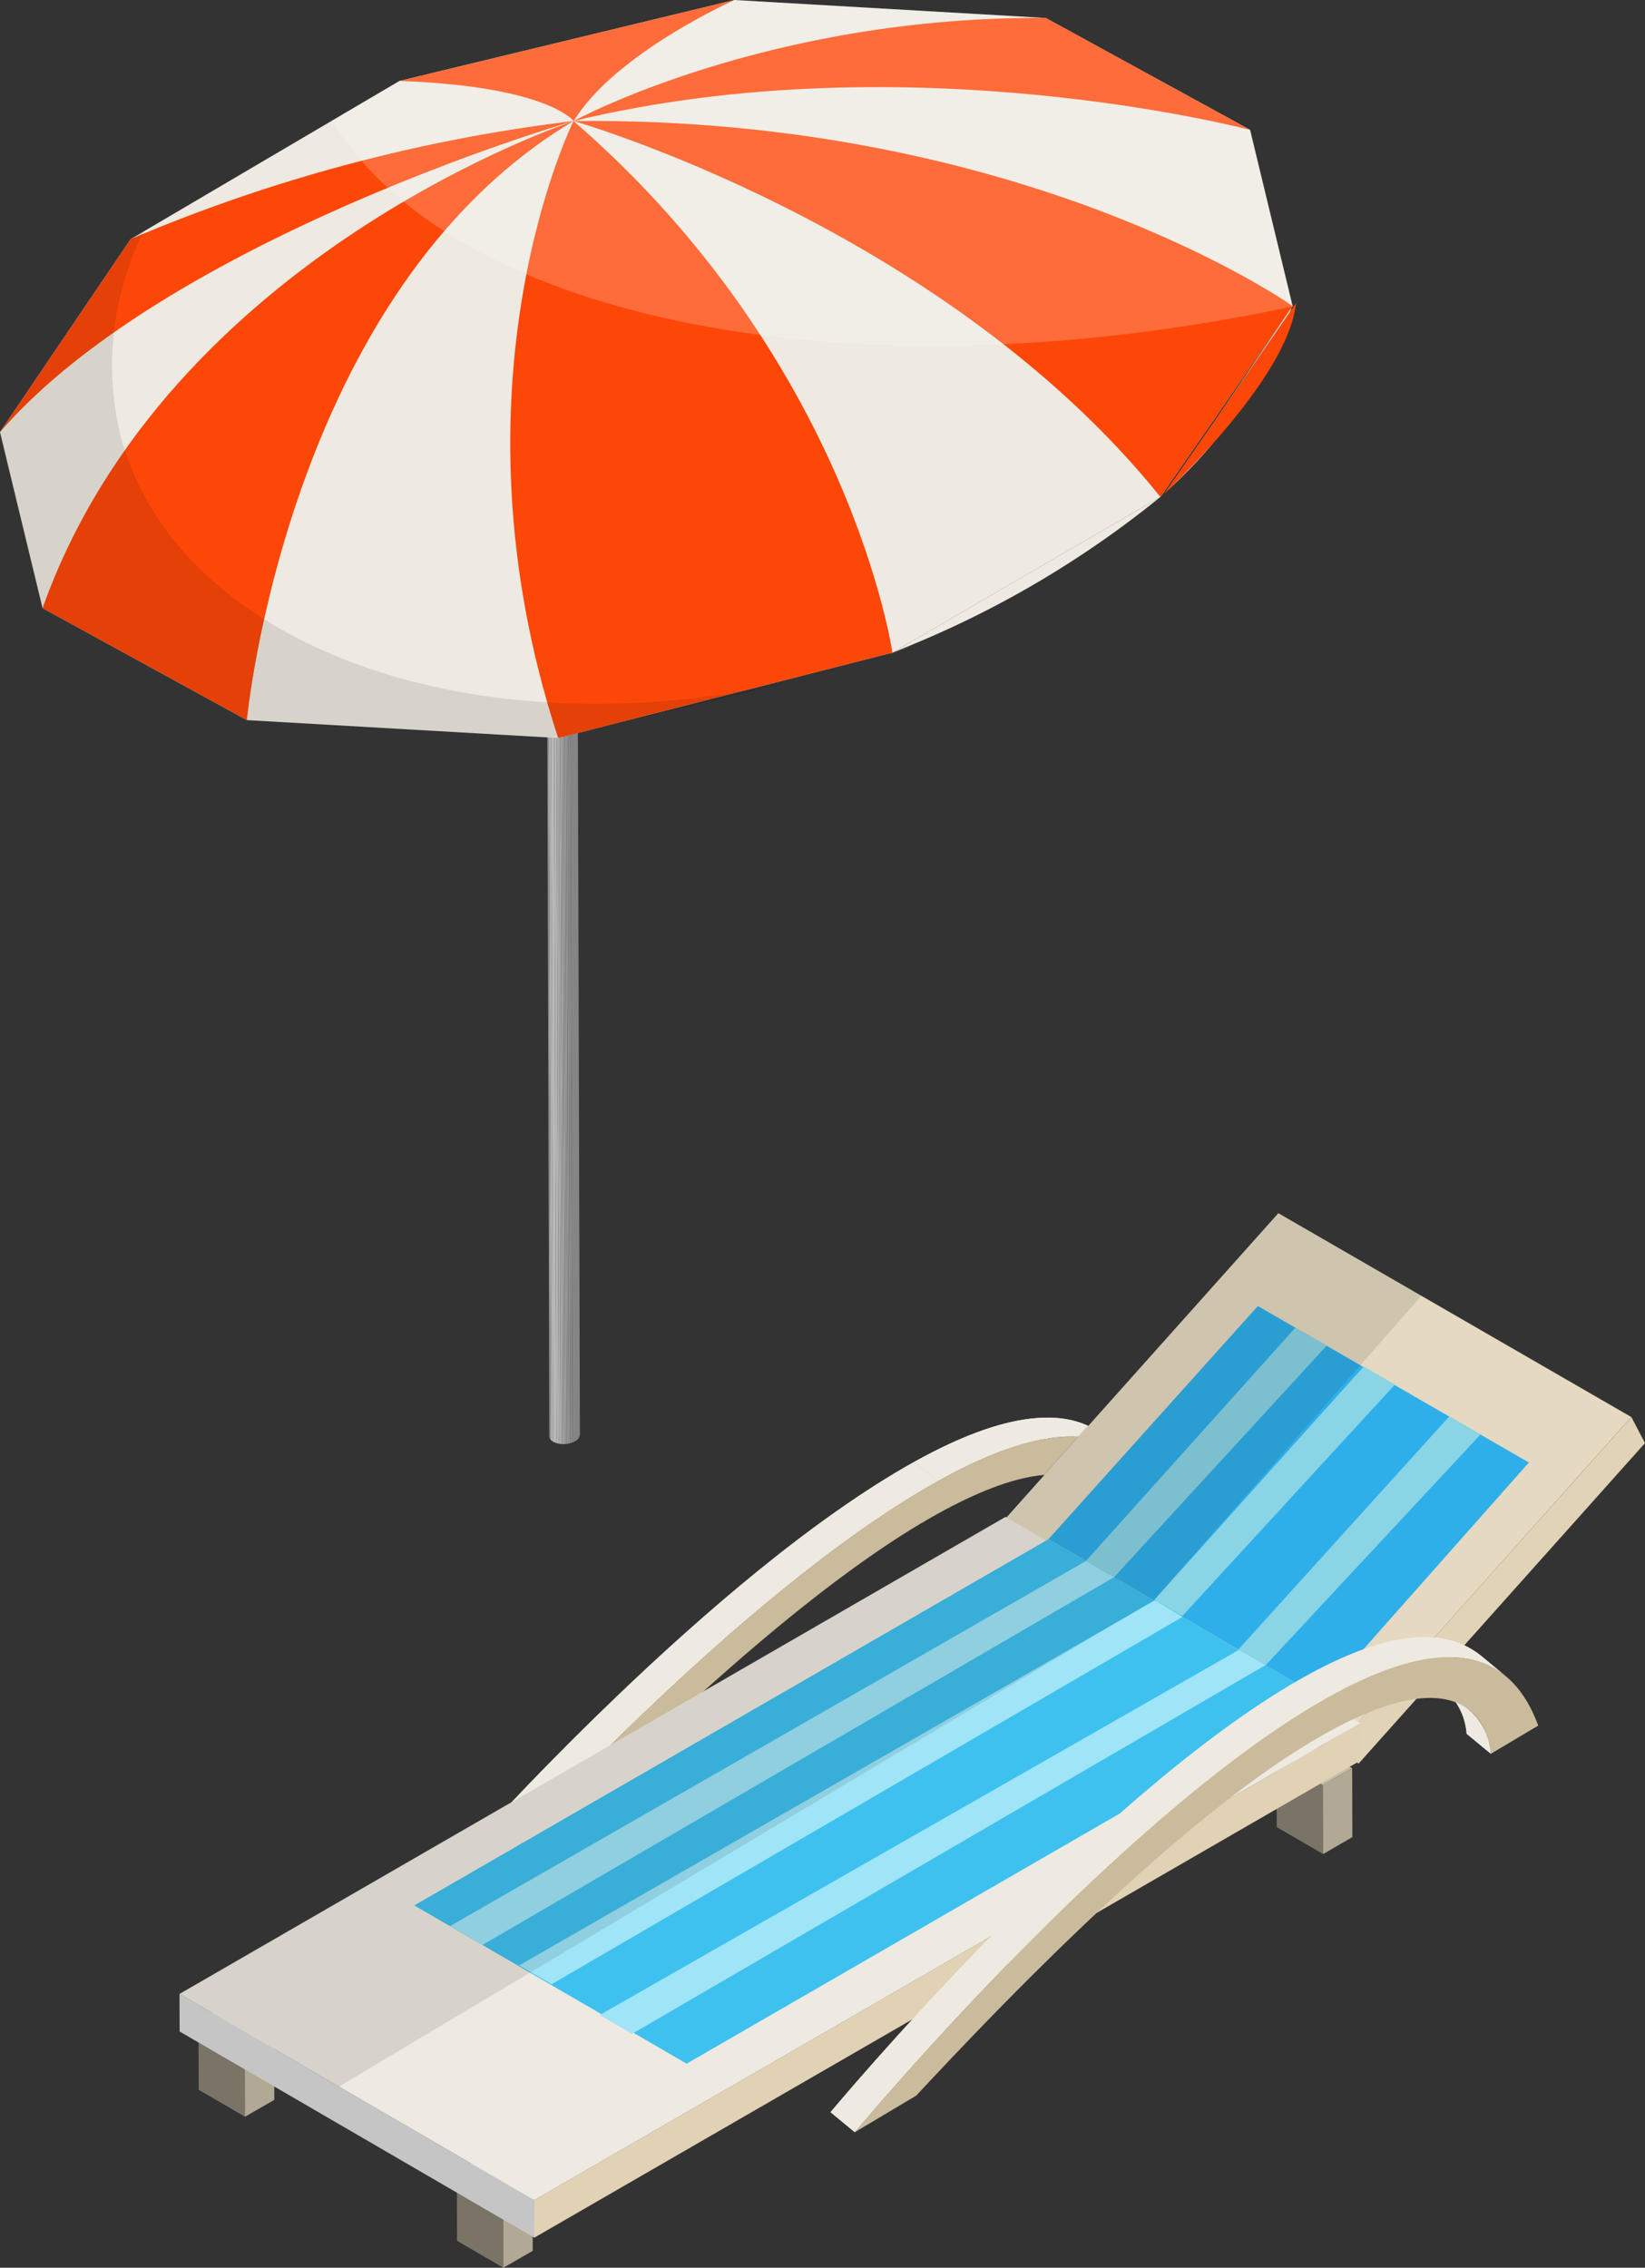
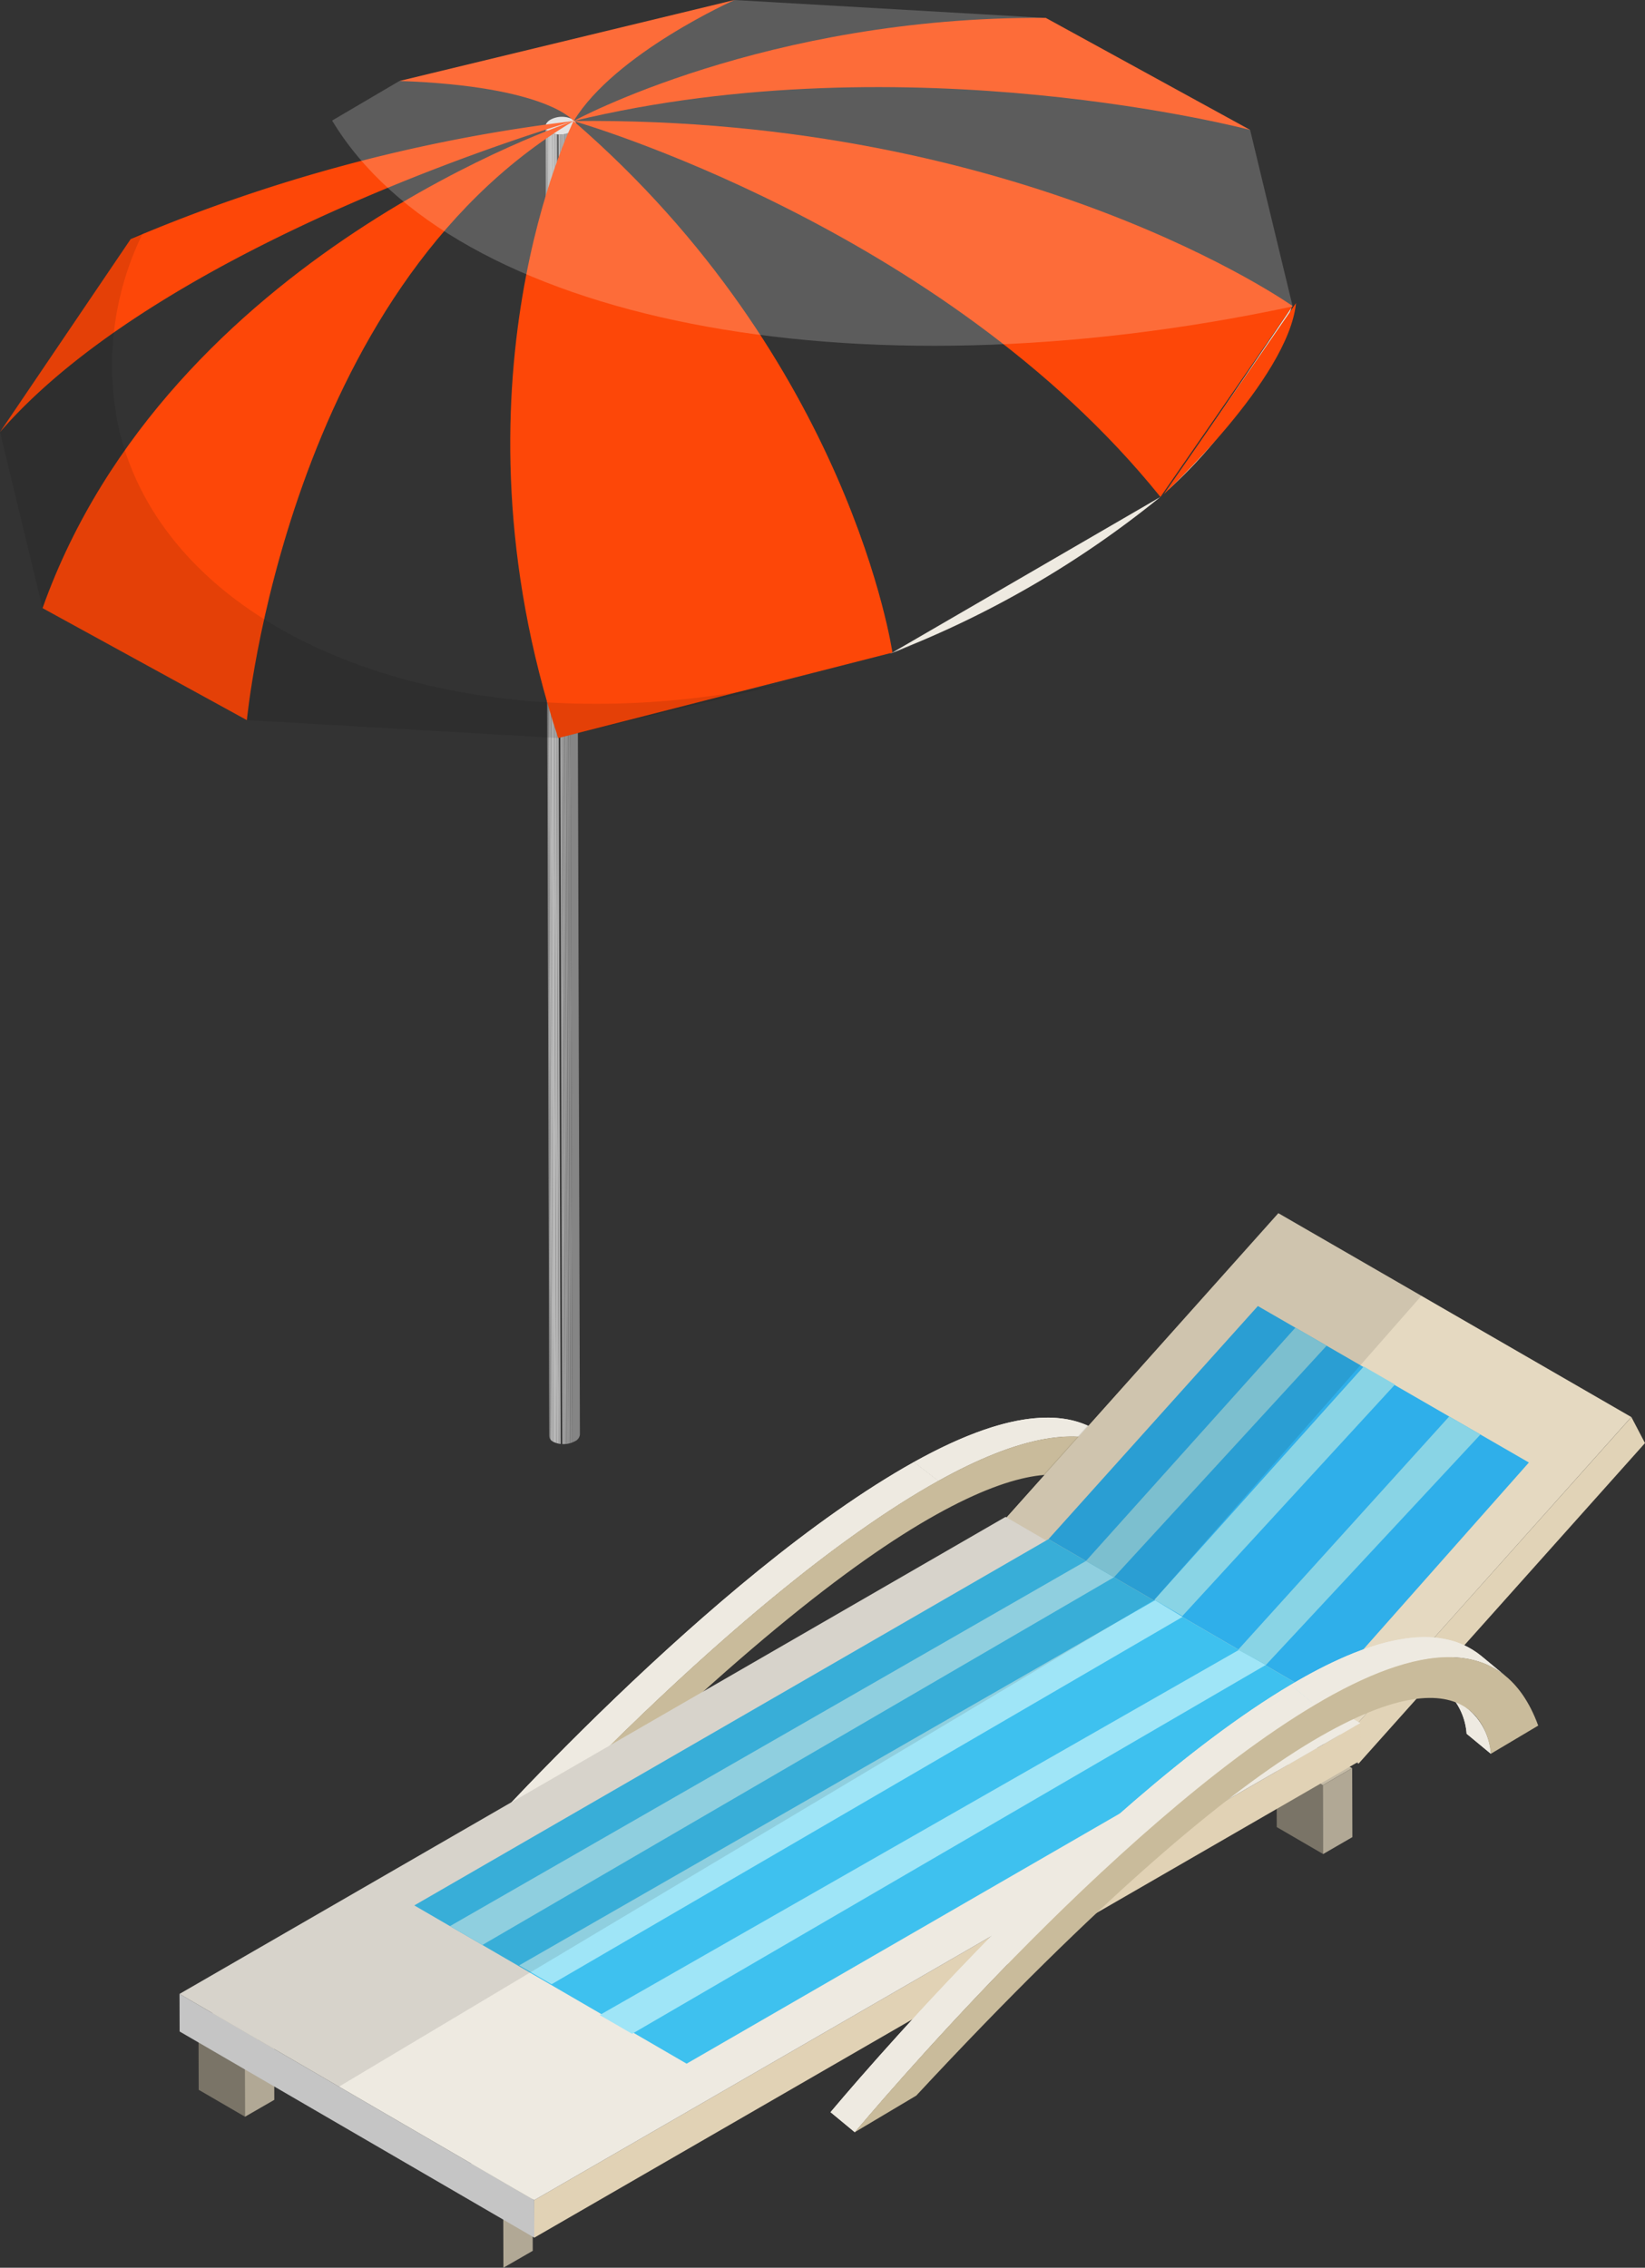
<svg xmlns="http://www.w3.org/2000/svg" width="94.107" height="129.702" viewBox="0 0 94.107 129.702">
  <rect x="0" y="0" width="94.107" height="129.702" fill="#333333" stroke="none" />
  <defs>
    <clipPath id="clip-path">
      <rect id="長方形_253924" data-name="長方形 253924" width="94.107" height="129.701" fill="none" />
    </clipPath>
    <clipPath id="clip-path-2">
      <path id="パス_69457" data-name="パス 69457" d="M105.668,145.7l1.395,1.075a3.378,3.378,0,0,0-1.211-2.312l-1.395-1.076a3.368,3.368,0,0,1,1.211,2.313" transform="translate(-104.457 -143.387)" fill="none" />
    </clipPath>
    <clipPath id="clip-path-4">
      <path id="パス_69469" data-name="パス 69469" d="M89.308,141.03l1.394,1.076c4.416-2.462,8.378-3.461,10.9-1.517l-1.4-1.074a5.207,5.207,0,0,0-3.273-1.025c-2.188,0-4.815.975-7.626,2.54" transform="translate(-89.308 -138.49)" fill="none" />
    </clipPath>
    <clipPath id="clip-path-6">
      <path id="パス_69473" data-name="パス 69473" d="M44.678,165.656l1.395,1.077c.73-.82,14.6-16.4,26.128-22.828l-1.394-1.076c-11.526,6.427-25.4,22.007-26.129,22.827" transform="translate(-44.678 -142.829)" fill="none" />
    </clipPath>
    <clipPath id="clip-path-9">
      <path id="パス_69491" data-name="パス 69491" d="M142.464,167.626l1.386,1.147a3.67,3.67,0,0,0-1.2-2.468l-1.386-1.146a3.692,3.692,0,0,1,1.2,2.467" transform="translate(-141.268 -165.159)" fill="none" />
    </clipPath>
    <clipPath id="clip-path-11">
      <path id="パス_69503" data-name="パス 69503" d="M126.114,162.663l1.386,1.147c4.439-2.64,8.411-3.715,10.918-1.644l-1.385-1.146a4.946,4.946,0,0,0-3.253-1.087c-2.193,0-4.835,1.047-7.665,2.73" transform="translate(-126.114 -159.933)" fill="none" />
    </clipPath>
    <clipPath id="clip-path-13">
      <path id="パス_69507" data-name="パス 69507" d="M81.158,189.036l1.386,1.146c.738-.878,14.737-17.55,26.32-24.439l-1.386-1.147c-11.584,6.889-25.582,23.561-26.32,24.44" transform="translate(-81.158 -164.596)" fill="none" />
    </clipPath>
    <clipPath id="clip-path-15">
      <rect id="長方形_253931" data-name="長方形 253931" width="71.047" height="49.957" fill="none" />
    </clipPath>
    <clipPath id="clip-path-16">
      <path id="パス_69528" data-name="パス 69528" d="M54.774,12.583a1.375,1.375,0,0,1-1.237.03.392.392,0,0,1-.227-.328l.212,74.907a.4.4,0,0,0,.227.329,1.377,1.377,0,0,0,1.238-.033.482.482,0,0,0,.288-.388l-.216-74.9a.481.481,0,0,1-.285.383m.285-.383v0Z" transform="translate(-53.31 -12.193)" fill="none" />
    </clipPath>
    <clipPath id="clip-path-19">
      <rect id="長方形_253934" data-name="長方形 253934" width="46.026" height="28.976" fill="none" />
    </clipPath>
    <clipPath id="clip-path-20">
      <rect id="長方形_253935" data-name="長方形 253935" width="54.944" height="19.777" fill="none" />
    </clipPath>
  </defs>
  <g id="グループ_25733" data-name="グループ 25733" transform="translate(-10539.455 -6184.457)">
-     <path id="パス_69443" data-name="パス 69443" d="M44.65,216.118l2.653,1.54-.01-3.938-2.652-1.543Z" transform="translate(10520.95 6096.501)" fill="#7a7467" />
    <path id="パス_69444" data-name="パス 69444" d="M47.293,213.035l-2.652-1.543,1.677-.967,2.653,1.54Z" transform="translate(10520.95 6097.186)" fill="#c5bba6" />
    <path id="パス_69445" data-name="パス 69445" d="M49.171,214.126l.011,3.938,1.678-.967-.011-3.942Z" transform="translate(10519.072 6096.095)" fill="#b1a895" />
    <path id="パス_69446" data-name="パス 69446" d="M22.06,202.909l-2.653-1.542-.011-3.938,2.652,1.54Z" transform="translate(10531.415 6102.615)" fill="#7a7467" />
    <path id="パス_69447" data-name="パス 69447" d="M22.049,198.282l-2.652-1.54,1.677-.969,2.652,1.543Z" transform="translate(10531.415 6103.301)" fill="#c5bba6" />
    <path id="パス_69448" data-name="パス 69448" d="M25.6,198.407l.011,3.94-1.677.967-.011-3.94Z" transform="translate(10529.536 6102.209)" fill="#b1a895" />
    <path id="パス_69449" data-name="パス 69449" d="M127.4,177.245l-2.654-1.543-.01-3.94,2.652,1.542Z" transform="translate(10487.749 6113.254)" fill="#7a7467" />
    <path id="パス_69450" data-name="パス 69450" d="M127.384,172.617l-2.652-1.542,1.677-.97,2.652,1.543Z" transform="translate(10487.749 6113.941)" fill="#c5bba6" />
    <path id="パス_69451" data-name="パス 69451" d="M130.939,172.741l.012,3.94-1.677.97-.012-3.941Z" transform="translate(10485.871 6112.849)" fill="#b1a895" />
    <path id="パス_69452" data-name="パス 69452" d="M97.6,161.212l-2.652-1.542-.012-3.94,2.653,1.54Z" transform="translate(10500.099 6119.9)" fill="#7a7467" />
    <path id="パス_69453" data-name="パス 69453" d="M97.592,156.586l-2.653-1.54,1.675-.967,2.653,1.54Z" transform="translate(10500.099 6120.585)" fill="#c5bba6" />
    <path id="パス_69454" data-name="パス 69454" d="M101.147,156.709l.013,3.941-1.677.968-.011-3.941Z" transform="translate(10498.221 6119.495)" fill="#b1a895" />
    <g id="グループ_25481" data-name="グループ 25481" transform="translate(10539.455 6184.458)" clip-path="url(#clip-path)">
      <path id="パス_69455" data-name="パス 69455" d="M104.457,143.388l1.395,1.076a3.378,3.378,0,0,1,1.211,2.312l-1.4-1.075a3.362,3.362,0,0,0-1.211-2.313" transform="translate(-43.302 -59.441)" fill="#eeeae1" />
    </g>
    <g id="グループ_25483" data-name="グループ 25483" transform="translate(10600.609 6268.404)" clip-path="url(#clip-path-2)">
      <path id="パス_69456" data-name="パス 69456" d="M107.063,146.776l-1.4-1.075a3.361,3.361,0,0,0-1.211-2.313l1.395,1.076a3.377,3.377,0,0,1,1.211,2.312" transform="translate(-104.457 -143.387)" fill="#eeeae1" />
    </g>
    <g id="グループ_25485" data-name="グループ 25485" transform="translate(10539.455 6184.458)" clip-path="url(#clip-path)">
      <path id="パス_69458" data-name="パス 69458" d="M100.207,139.515l1.4,1.074c-2.522-1.944-6.484-.944-10.9,1.517l-1.395-1.076c4.416-2.46,8.378-3.461,10.9-1.515" transform="translate(-37.022 -57.41)" fill="#eeeae1" />
    </g>
    <g id="グループ_25487" data-name="グループ 25487" transform="translate(10591.74 6265.538)" clip-path="url(#clip-path-4)">
      <path id="パス_69459" data-name="パス 69459" d="M90.7,142.753l-1.395-1.076a26.873,26.873,0,0,1,3.407-1.626l1.394,1.077a26.8,26.8,0,0,0-3.407,1.625" transform="translate(-89.308 -139.137)" fill="#eeeae1" />
      <path id="パス_69460" data-name="パス 69460" d="M96.522,140.668l-1.394-1.077a15.5,15.5,0,0,1,2.091-.65l1.394,1.075a15.459,15.459,0,0,0-2.091.652" transform="translate(-91.721 -138.677)" fill="#eeeae1" />
      <path id="パス_69461" data-name="パス 69461" d="M100.094,139.858,98.7,138.783a10.56,10.56,0,0,1,1.307-.221l1.395,1.075a10.369,10.369,0,0,0-1.308.221" transform="translate(-93.201 -138.52)" fill="#eeeae1" />
      <path id="パス_69462" data-name="パス 69462" d="M102.327,139.606l-1.4-1.075a7.856,7.856,0,0,1,.985-.041l1.395,1.076a7.958,7.958,0,0,0-.985.04" transform="translate(-94.127 -138.489)" fill="#eeeae1" />
      <path id="パス_69463" data-name="パス 69463" d="M104.01,139.568l-1.395-1.076a6.4,6.4,0,0,1,.781.064l1.393,1.076a6.354,6.354,0,0,0-.779-.064" transform="translate(-94.824 -138.491)" fill="#eeeae1" />
      <path id="パス_69464" data-name="パス 69464" d="M105.342,139.677l-1.393-1.076a5.565,5.565,0,0,1,.664.138l1.4,1.076a5.934,5.934,0,0,0-.669-.138" transform="translate(-95.377 -138.536)" fill="#eeeae1" />
      <path id="パス_69465" data-name="パス 69465" d="M106.481,139.914l-1.4-1.076a5.114,5.114,0,0,1,.587.2l1.4,1.077a4.788,4.788,0,0,0-.585-.2" transform="translate(-95.848 -138.634)" fill="#eeeae1" />
      <path id="パス_69466" data-name="パス 69466" d="M107.482,140.254l-1.4-1.077a4.675,4.675,0,0,1,.533.261l1.393,1.076a4.45,4.45,0,0,0-.53-.259" transform="translate(-96.263 -138.775)" fill="#eeeae1" />
      <path id="パス_69467" data-name="パス 69467" d="M108.389,140.7,107,139.622a4.62,4.62,0,0,1,.492.323l1.393,1.076a4.617,4.617,0,0,0-.492-.323" transform="translate(-96.64 -138.959)" fill="#eeeae1" />
      <path id="パス_69468" data-name="パス 69468" d="M109.23,141.249l-1.393-1.076.051.04,1.4,1.074c-.018-.012-.035-.026-.053-.038" transform="translate(-96.989 -139.188)" fill="#eeeae1" />
    </g>
    <g id="グループ_25489" data-name="グループ 25489" transform="translate(10539.455 6184.458)" clip-path="url(#clip-path)">
      <path id="パス_69470" data-name="パス 69470" d="M46.073,166.733l-1.4-1.077c.729-.82,14.6-16.4,26.13-22.827l1.394,1.076c-11.528,6.427-25.4,22.008-26.128,22.828" transform="translate(-18.521 -59.209)" fill="#eeeae1" />
    </g>
    <g id="グループ_25491" data-name="グループ 25491" transform="translate(10565.611 6268.078)" clip-path="url(#clip-path-6)">
      <path id="パス_69471" data-name="パス 69471" d="M46.073,176.845l-1.4-1.077c.345-.386,3.636-4.081,8.227-8.547L54.3,168.3c-4.592,4.466-7.879,8.16-8.225,8.549" transform="translate(-44.678 -152.941)" fill="#eeeae1" />
      <path id="パス_69472" data-name="パス 69472" d="M60.122,158.185l-1.394-1.075c5.109-4.969,11.83-10.9,17.9-14.28l1.395,1.075c-6.072,3.385-12.794,9.311-17.9,14.279" transform="translate(-50.502 -142.829)" fill="#eeeae1" />
    </g>
    <g id="グループ_25493" data-name="グループ 25493" transform="translate(10539.455 6184.458)" clip-path="url(#clip-path)">
      <path id="パス_69474" data-name="パス 69474" d="M73.188,142.868c5.765-3.214,10.76-3.936,12.78,1.136l-2.7,1.5c-.026-.3-.506-6.109-10.2-.707-4.848,2.7-11.988,8.281-22.513,18.944l-3.5,1.952c.729-.82,14.6-16.4,26.128-22.828" transform="translate(-19.508 -58.171)" fill="#c9bb9b" />
    </g>
    <path id="パス_69475" data-name="パス 69475" d="M96.914,149.844l.779,1.489,20.2,11.661-.779-1.492Z" transform="translate(10499.279 6122.34)" fill="#8f8f8f" />
    <path id="パス_69476" data-name="パス 69476" d="M131.411,156.773l.779,1.492,16.393-18.341-.779-1.489Z" transform="translate(10484.979 6127.07)" fill="#e1d3b7" />
    <path id="パス_69477" data-name="パス 69477" d="M113.307,118.519,96.914,136.858l20.2,11.659L133.5,130.178Z" transform="translate(10499.279 6135.326)" fill="#e5d9c1" />
    <path id="パス_69478" data-name="パス 69478" d="M17.542,194.791l.006,2.149L37.84,208.732l-.006-2.146Z" transform="translate(10532.183 6103.708)" fill="#c5c5c5" />
    <path id="パス_69479" data-name="パス 69479" d="M52.2,195.616l.006,2.146,47.256-27.285-.006-2.148Z" transform="translate(10517.815 6114.678)" fill="#e1d2b5" />
    <path id="パス_69480" data-name="パス 69480" d="M17.542,175.472l20.292,11.795,47.257-27.287L64.8,148.187Z" transform="translate(10532.183 6123.027)" fill="#eeeae1" />
    <path id="パス_69481" data-name="パス 69481" d="M114.431,127.589l-11.979,13.334,15.577,9.052,11.906-13.436Z" transform="translate(10496.984 6131.566)" fill="#2fafea" />
    <path id="パス_69482" data-name="パス 69482" d="M40.485,171.311l15.578,9.052,36.278-20.946-15.577-9.052Z" transform="translate(10522.672 6122.125)" fill="#3ec1ef" />
    <path id="パス_69483" data-name="パス 69483" d="M43.971,173.378l36.385-20.884,1.6.931L45.827,174.456Z" transform="translate(10521.227 6121.242)" fill="#9fe5f7" />
    <path id="パス_69484" data-name="パス 69484" d="M50.726,177.214l36.384-20.886,1.573.951-36.1,21.013Z" transform="translate(10518.427 6119.653)" fill="#9fe5f7" />
    <path id="パス_69485" data-name="パス 69485" d="M58.6,182.067l36.569-20.885,1.543.858-36.257,21.1Z" transform="translate(10515.161 6117.64)" fill="#9fe5f7" />
    <path id="パス_69486" data-name="パス 69486" d="M107.72,143.978l12.164-13.242L118.1,129.7l-11.98,13.343Z" transform="translate(10495.464 6130.689)" fill="#89d4e5" />
    <path id="パス_69487" data-name="パス 69487" d="M114.4,147.769l12.165-13.242-1.787-1.032L112.8,146.837Z" transform="translate(10492.694 6129.118)" fill="#89d4e5" />
    <path id="パス_69488" data-name="パス 69488" d="M122.575,152.587l12.27-13.176-1.788-1.032-12.074,13.343Z" transform="translate(10489.303 6127.093)" fill="#89d4e5" />
    <g id="グループ_25495" data-name="グループ 25495" transform="translate(10539.455 6184.458)" clip-path="url(#clip-path)">
      <path id="パス_69489" data-name="パス 69489" d="M141.268,165.159l1.386,1.146a3.668,3.668,0,0,1,1.195,2.468l-1.386-1.147a3.687,3.687,0,0,0-1.195-2.467" transform="translate(-58.562 -68.466)" fill="#eeeae1" />
    </g>
    <g id="グループ_25497" data-name="グループ 25497" transform="translate(10622.162 6281.15)" clip-path="url(#clip-path-9)">
      <path id="パス_69490" data-name="パス 69490" d="M143.85,168.772l-1.386-1.147a3.691,3.691,0,0,0-1.195-2.467l1.386,1.146a3.669,3.669,0,0,1,1.195,2.468" transform="translate(-141.268 -165.159)" fill="#eeeae1" />
    </g>
    <g id="グループ_25499" data-name="グループ 25499" transform="translate(10539.455 6184.458)" clip-path="url(#clip-path)">
      <path id="パス_69492" data-name="パス 69492" d="M137.033,161.02l1.385,1.146c-2.507-2.071-6.479-1-10.917,1.645l-1.386-1.148c4.438-2.639,8.411-3.714,10.918-1.643" transform="translate(-52.28 -66.299)" fill="#eeeae1" />
    </g>
    <g id="グループ_25501" data-name="グループ 25501" transform="translate(10613.29 6278.091)" clip-path="url(#clip-path-11)">
      <path id="パス_69493" data-name="パス 69493" d="M127.5,164.509l-1.386-1.148a26.772,26.772,0,0,1,3.423-1.743l1.386,1.146a26.518,26.518,0,0,0-3.422,1.745" transform="translate(-126.114 -160.631)" fill="#eeeae1" />
      <path id="パス_69494" data-name="パス 69494" d="M133.346,162.267l-1.386-1.146a10.482,10.482,0,0,1,2.1-.7l1.384,1.147a15.059,15.059,0,0,0-2.1.7" transform="translate(-128.537 -160.134)" fill="#eeeae1" />
      <path id="パス_69495" data-name="パス 69495" d="M136.929,161.4l-1.384-1.147a10.375,10.375,0,0,1,1.309-.238l1.385,1.147a9.835,9.835,0,0,0-1.31.238" transform="translate(-130.024 -159.966)" fill="#eeeae1" />
      <path id="パス_69496" data-name="パス 69496" d="M139.167,161.127l-1.386-1.147a7.639,7.639,0,0,1,.984-.044l1.389,1.147a7.186,7.186,0,0,0-.988.045" transform="translate(-130.95 -159.933)" fill="#eeeae1" />
      <path id="パス_69497" data-name="パス 69497" d="M140.851,161.083l-1.388-1.147a5.968,5.968,0,0,1,.781.067l1.385,1.145a5.715,5.715,0,0,0-.778-.065" transform="translate(-131.648 -159.934)" fill="#eeeae1" />
      <path id="パス_69498" data-name="パス 69498" d="M142.182,161.2l-1.385-1.145a5.231,5.231,0,0,1,.665.146l1.387,1.145a5.441,5.441,0,0,0-.667-.146" transform="translate(-132.201 -159.982)" fill="#eeeae1" />
      <path id="パス_69499" data-name="パス 69499" d="M143.32,161.445l-1.387-1.145a4.417,4.417,0,0,1,.586.212l1.386,1.145a5.008,5.008,0,0,0-.585-.212" transform="translate(-132.672 -160.085)" fill="#eeeae1" />
      <path id="パス_69500" data-name="パス 69500" d="M144.32,161.807l-1.386-1.145a4.541,4.541,0,0,1,.529.275l1.385,1.146a5.08,5.08,0,0,0-.528-.276" transform="translate(-133.087 -160.235)" fill="#eeeae1" />
      <path id="パス_69501" data-name="パス 69501" d="M145.223,162.278l-1.385-1.146a4.51,4.51,0,0,1,.489.343l1.386,1.146a4.781,4.781,0,0,0-.49-.343" transform="translate(-133.461 -160.43)" fill="#eeeae1" />
      <path id="パス_69502" data-name="パス 69502" d="M146.059,162.864l-1.386-1.146c.016.013.034.029.053.042l1.385,1.146-.052-.042" transform="translate(-133.808 -160.673)" fill="#eeeae1" />
    </g>
    <g id="グループ_25503" data-name="グループ 25503" transform="translate(10539.455 6184.458)" clip-path="url(#clip-path)">
      <path id="パス_69504" data-name="パス 69504" d="M82.544,190.182l-1.386-1.146c.738-.879,14.736-17.551,26.32-24.44l1.386,1.147c-11.583,6.888-25.582,23.561-26.32,24.439" transform="translate(-33.644 -68.232)" fill="#eeeae1" />
    </g>
    <g id="グループ_25505" data-name="グループ 25505" transform="translate(10586.969 6280.821)" clip-path="url(#clip-path-13)">
      <path id="パス_69505" data-name="パス 69505" d="M82.544,201.01l-1.386-1.146c.35-.416,3.668-4.369,8.3-9.147l1.386,1.145c-4.626,4.78-7.946,8.733-8.3,9.149" transform="translate(-81.158 -175.424)" fill="#eeeae1" />
      <path id="パス_69506" data-name="パス 69506" d="M96.714,181.033l-1.386-1.145c5.152-5.32,11.923-11.663,18.024-15.293l1.386,1.147c-6.1,3.627-12.874,9.971-18.024,15.29" transform="translate(-87.032 -164.596)" fill="#eeeae1" />
    </g>
    <g id="グループ_25510" data-name="グループ 25510" transform="translate(10539.455 6184.458)" clip-path="url(#clip-path)">
      <path id="パス_69508" data-name="パス 69508" d="M109.846,164.622c5.794-3.447,10.8-4.227,12.777,1.183l-2.711,1.612c-.023-.327-.461-6.524-10.2-.732-4.868,2.9-12.057,8.872-22.669,20.282l-3.519,2.094c.738-.878,14.737-17.55,26.32-24.439" transform="translate(-34.625 -67.111)" fill="#c9bb9b" />
      <g id="グループ_25509" data-name="グループ 25509" transform="translate(10.27 69.387)" opacity="0.1">
        <g id="グループ_25508" data-name="グループ 25508">
          <g id="グループ_25507" data-name="グループ 25507" clip-path="url(#clip-path-15)">
            <path id="パス_69509" data-name="パス 69509" d="M80.4,118.519l-15.6,17.37L17.542,163.173l9.124,5.3,46.647-27.846,15.275-17.385Z" transform="translate(-17.542 -118.518)" />
          </g>
        </g>
      </g>
    </g>
    <g id="グループ_25512" data-name="グループ 25512" transform="translate(10570.666 6191.596)" clip-path="url(#clip-path-16)">
      <path id="パス_69510" data-name="パス 69510" d="M53.31,12.351l.212,74.906v.008L53.31,12.358Z" transform="translate(-53.31 -12.258)" fill="#949494" />
      <path id="パス_69511" data-name="パス 69511" d="M53.31,12.364l.212,74.906a.184.184,0,0,0,.005.049l-.212-74.906a.265.265,0,0,1-.005-.05" transform="translate(-53.31 -12.264)" fill="#999" />
      <path id="パス_69512" data-name="パス 69512" d="M53.318,12.449l.212,74.906a.225.225,0,0,0,.013.047L53.33,12.5a.313.313,0,0,1-.012-.047" transform="translate(-53.313 -12.299)" fill="#9e9e9e" />
      <path id="パス_69513" data-name="パス 69513" d="M53.34,12.53l.212,74.906a.27.27,0,0,0,.022.047l-.213-74.908c-.008-.015-.013-.032-.021-.045" transform="translate(-53.322 -12.333)" fill="#a3a3a3" />
      <path id="パス_69514" data-name="パス 69514" d="M53.376,12.606l.213,74.908a.5.5,0,0,0,.033.047l-.215-74.908c-.01-.014-.02-.03-.031-.047" transform="translate(-53.337 -12.364)" fill="#a8a8a8" />
      <path id="パス_69515" data-name="パス 69515" d="M53.429,12.688,53.644,87.6a.434.434,0,0,0,.047.052l-.212-74.905a.721.721,0,0,1-.05-.054" transform="translate(-53.359 -12.398)" fill="#adadad" />
      <path id="パス_69516" data-name="パス 69516" d="M53.515,12.779l.212,74.905a.649.649,0,0,0,.1.073L53.612,12.85a.664.664,0,0,1-.1-.071" transform="translate(-53.395 -12.436)" fill="#b3b3b3" />
      <path id="パス_69517" data-name="パス 69517" d="M53.681,12.9l.213,74.907.009.006a.982.982,0,0,0,.171.073l-.212-74.906a.8.8,0,0,1-.172-.075l-.01-.006" transform="translate(-53.464 -12.486)" fill="#b8b8b8" />
      <path id="パス_69518" data-name="パス 69518" d="M53.99,13.038,54.2,87.944a.729.729,0,0,0,.147.036l-.211-74.905a1.074,1.074,0,0,1-.148-.037" transform="translate(-53.592 -12.543)" fill="#b3b3b3" />
      <path id="パス_69519" data-name="パス 69519" d="M54.243,13.1l.211,74.906a.918.918,0,0,0,.107.016l-.213-74.906c-.037,0-.07-.01-.1-.015" transform="translate(-53.697 -12.569)" fill="#adadad" />
-       <path id="パス_69520" data-name="パス 69520" d="M54.421,13.127l.213,74.906.094.006-.212-74.908c-.033,0-.063,0-.095,0" transform="translate(-53.771 -12.58)" fill="#a8a8a8" />
      <path id="パス_69521" data-name="パス 69521" d="M54.583,13.135l.212,74.908c.03,0,.06,0,.089,0l-.213-74.906a.883.883,0,0,1-.088,0" transform="translate(-53.838 -12.584)" fill="#a3a3a3" />
      <path id="パス_69522" data-name="パス 69522" d="M54.734,13.135l.212,74.906c.029,0,.059,0,.087,0l-.211-74.907-.088.006" transform="translate(-53.9 -12.581)" fill="#9e9e9e" />
      <path id="パス_69523" data-name="パス 69523" d="M54.886,13.122l.21,74.906a.792.792,0,0,0,.091-.009l-.213-74.906a.729.729,0,0,1-.088.009" transform="translate(-53.963 -12.574)" fill="#999" />
      <path id="パス_69524" data-name="パス 69524" d="M55.037,13.1l.212,74.906c.03,0,.061-.01.092-.015l-.214-74.908c-.029.006-.06.012-.091.017" transform="translate(-54.026 -12.562)" fill="#949494" />
      <path id="パス_69525" data-name="パス 69525" d="M55.192,13.067l.213,74.908.1-.025-.212-74.906c-.035.008-.067.016-.1.023" transform="translate(-54.09 -12.546)" fill="#8f8f8f" />
      <path id="パス_69526" data-name="パス 69526" d="M55.367,13.015l.212,74.906a1.147,1.147,0,0,0,.117-.04l-.212-74.907c-.039.015-.077.029-.117.04" transform="translate(-54.163 -12.517)" fill="#8a8a8a" />
      <path id="パス_69527" data-name="パス 69527" d="M55.567,12.651l.212,74.907a1.163,1.163,0,0,0,.143-.07.481.481,0,0,0,.288-.388l-.216-74.907a.476.476,0,0,1-.285.39,1.18,1.18,0,0,1-.142.068" transform="translate(-54.246 -12.193)" fill="#858585" />
    </g>
    <g id="グループ_25514" data-name="グループ 25514" transform="translate(10539.455 6184.458)" clip-path="url(#clip-path)">
      <path id="パス_69529" data-name="パス 69529" d="M53.593,11.569c-.357.207-.385.527-.058.718a1.374,1.374,0,0,0,1.238-.03c.357-.207.385-.527.059-.718a1.377,1.377,0,0,0-1.238.03" transform="translate(-22.098 -4.728)" fill="#dcdcdc" />
    </g>
-     <path id="パス_69530" data-name="パス 69530" d="M42.016,0,22.852,4.629,7.476,13.675,0,24.712,2.434,34.78l11.689,6.405,17.809,1.025,19.122-4.887,15.331-8.9L73.947,17.5,71.515,7.429l-11.687-6.4Z" transform="translate(10539.455 6184.458)" fill="#eeeae1" />
    <g id="グループ_25522" data-name="グループ 25522" transform="translate(10539.455 6184.458)" clip-path="url(#clip-path)">
      <path id="パス_69531" data-name="パス 69531" d="M53.481,11.822s-7.526,15.046-.88,35.29l19.122-4.887s-2.4-16.7-18.242-30.4" transform="translate(-20.669 -4.901)" fill="#fd4708" />
      <path id="パス_69532" data-name="パス 69532" d="M56.045,11.818s21.1,6.013,33.574,21.5L97.18,22.4S81.881,11.54,56.045,11.818" transform="translate(-23.233 -4.897)" fill="#fd4708" />
      <path id="パス_69533" data-name="パス 69533" d="M15.846,46.087s2.309-24.521,18.689-34.264c0,0-23.164,7.6-30.378,27.859Z" transform="translate(-1.723 -4.901)" fill="#fd4708" />
      <path id="パス_69534" data-name="パス 69534" d="M94.748,8.154S75.266,3,56.045,7.646c0,0,10.98-6,27.015-5.9Z" transform="translate(-23.233 -0.724)" fill="#fd4708" />
      <path id="パス_69535" data-name="パス 69535" d="M32.812,11.822S9.592,18.551,0,29.613L7.476,18.575a93.014,93.014,0,0,1,25.336-6.753" transform="translate(0 -4.901)" fill="#fd4708" />
      <path id="パス_69536" data-name="パス 69536" d="M58.2,0s-6.832,3.039-9.2,6.922c0,0-1.474-1.993-9.959-2.292Z" transform="translate(-16.181 0)" fill="#fd4708" />
-       <path id="パス_69537" data-name="パス 69537" d="M126.269,29.855l-.053.083c.014-.044.026-.089.041-.132Z" transform="translate(-52.322 -12.355)" fill="#eeeae1" />
      <g id="グループ_25518" data-name="グループ 25518" transform="translate(0 13.235)" opacity="0.1">
        <g id="グループ_25517" data-name="グループ 25517">
          <g id="グループ_25516" data-name="グループ 25516" clip-path="url(#clip-path-19)">
            <path id="パス_69538" data-name="パス 69538" d="M7.475,23.046l.746-.44A17.091,17.091,0,0,0,6.826,34c2.981,12.338,20.531,18.684,39.2,14.174L31.932,51.582,14.123,50.556l-11.689-6.4L0,34.083Z" transform="translate(0 -22.607)" />
          </g>
        </g>
      </g>
      <path id="パス_69539" data-name="パス 69539" d="M113.011,48.265l-.536.478c.334-.293.66-.587.978-.887Z" transform="translate(-46.626 -19.838)" fill="#eeeae1" />
      <path id="パス_69540" data-name="パス 69540" d="M87.109,63.425h0s-.742.3,1.265-.461Z" transform="translate(-36.055 -26.101)" fill="#eeeae1" />
      <path id="パス_69541" data-name="パス 69541" d="M87.2,57.452l15.331-8.9a56.858,56.858,0,0,1-15.331,8.9" transform="translate(-36.15 -20.128)" fill="#eeeae1" />
      <path id="パス_69542" data-name="パス 69542" d="M114.146,40.466l3.749-5.537,3.317-4.9a26.488,26.488,0,0,1-7.066,10.436" transform="translate(-47.318 -12.449)" fill="#eeeae1" />
      <g id="グループ_25521" data-name="グループ 25521" transform="translate(19.002 -0.001)" opacity="0.2">
        <g id="グループ_25520" data-name="グループ 25520">
          <g id="グループ_25519" data-name="グループ 25519" clip-path="url(#clip-path-20)">
            <path id="パス_69543" data-name="パス 69543" d="M55.471,0,73.282,1.025l11.688,6.4L87.4,17.5l-.02.032c-25.274,5.387-48.047.782-54.925-10.638l3.851-2.264Z" transform="translate(-32.457 0.001)" fill="#fff" />
          </g>
        </g>
      </g>
      <path id="パス_69544" data-name="パス 69544" d="M121.285,29.613l-7.561,10.926s7.125-6.579,7.561-10.926" transform="translate(-47.144 -12.276)" fill="#fd4708" />
    </g>
    <rect id="長方形_253937" data-name="長方形 253937" width="94.107" height="129.701" transform="translate(10539.455 6184.458)" fill="none" />
  </g>
</svg>